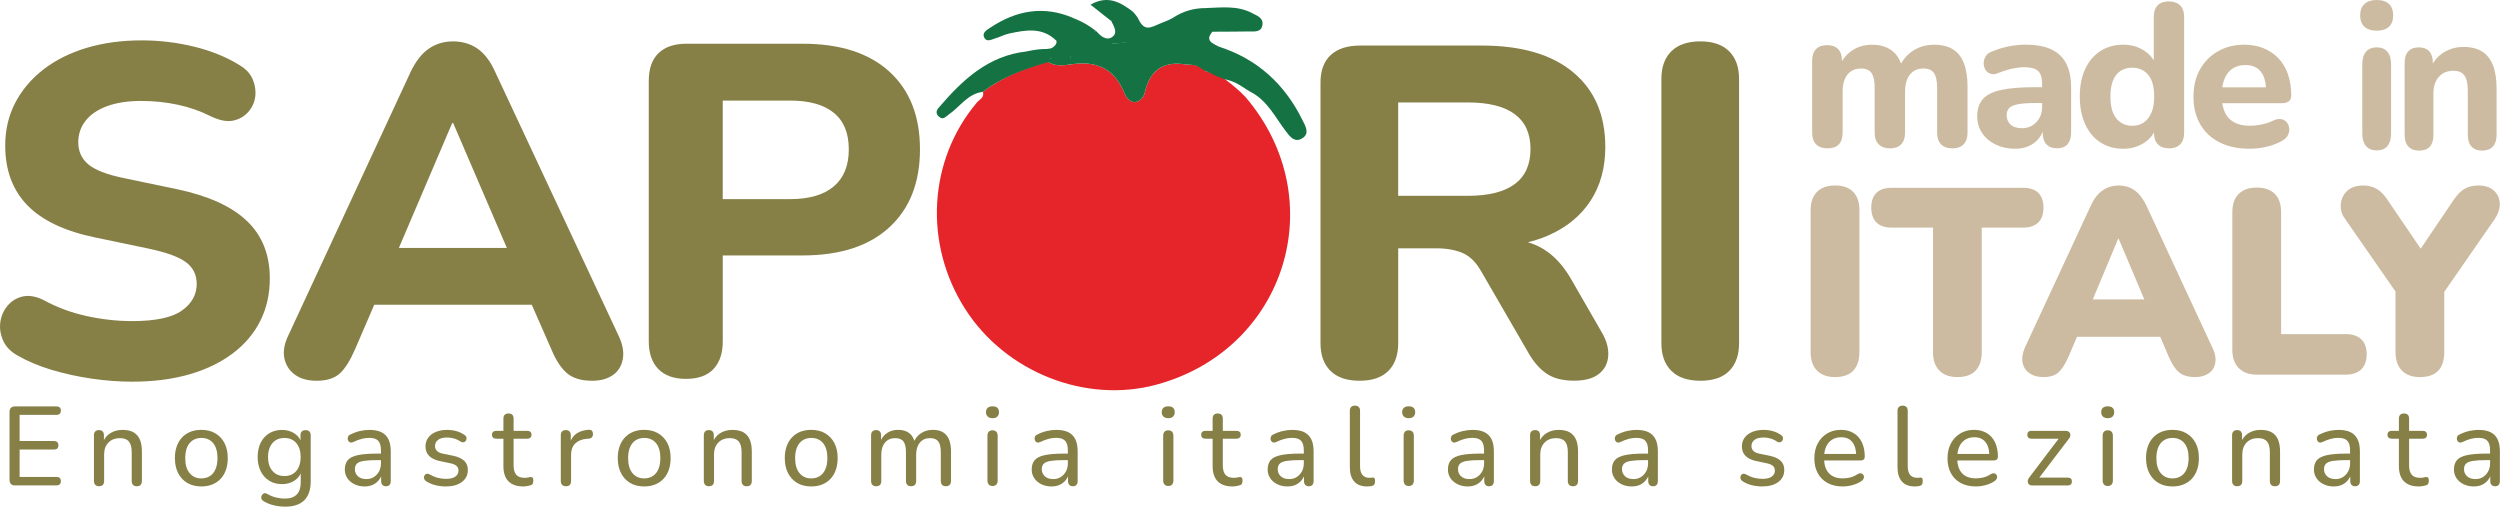
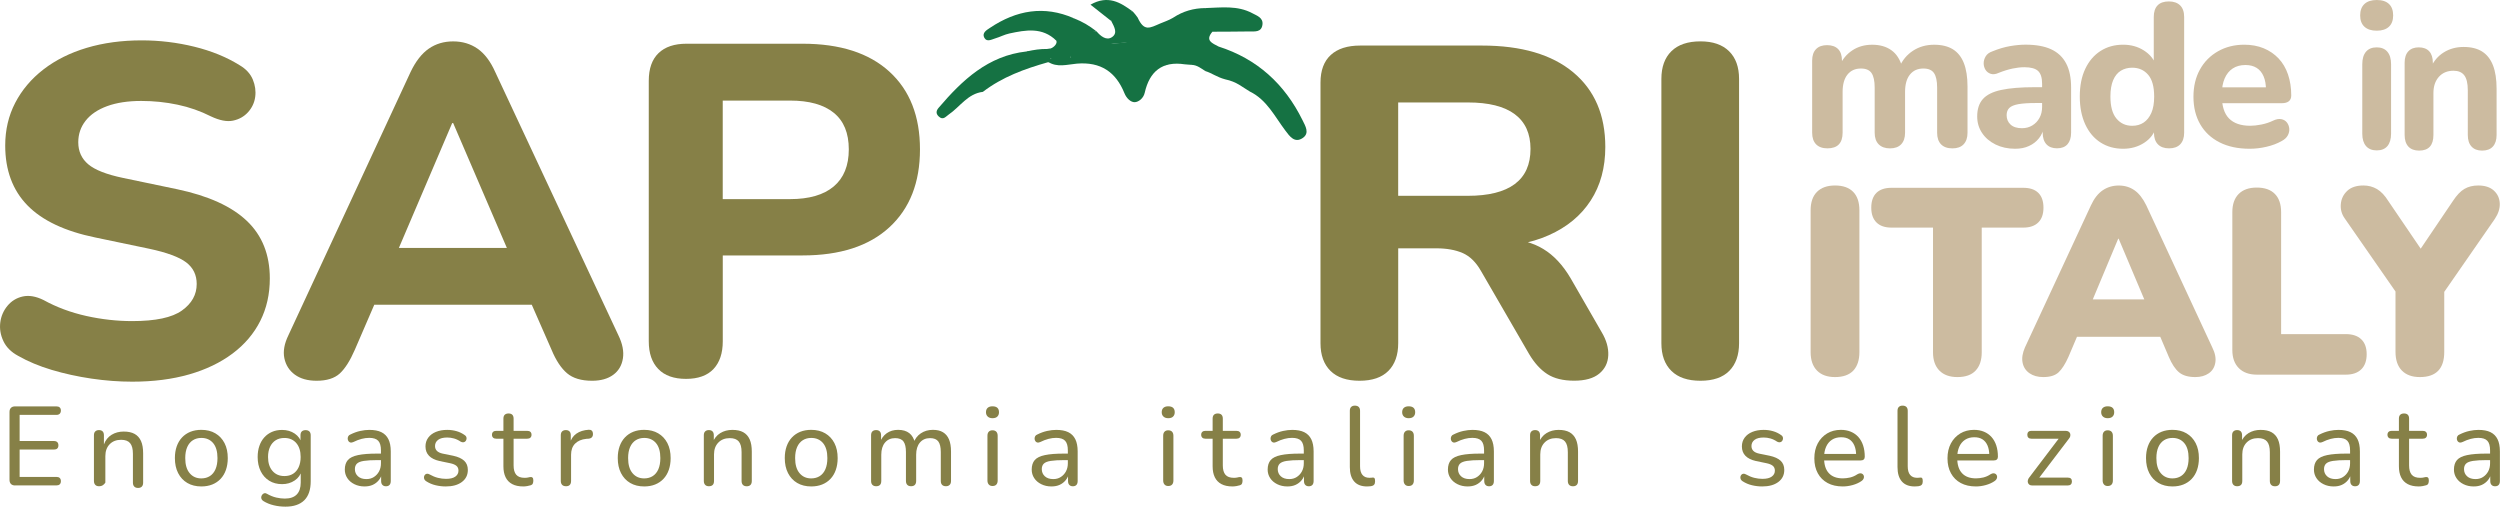
<svg xmlns="http://www.w3.org/2000/svg" version="1.1" id="Livello_1" x="0px" y="0px" viewBox="0 0 733.74 148.7" style="enable-background:new 0 0 733.74 148.7;" xml:space="preserve">
  <style type="text/css">
	.st0{fill:#E52529;}
	.st1{fill:#409B43;}
	.st2{fill:#157243;}
	.st3{fill:#26803F;}
	.st4{fill:#739D3C;}
	.st5{fill:#868047;}
	.st6{fill:#CCBBA0;}
	.st7{fill:#E5252A;}
	.st8{fill:#FFFFFF;}
</style>
  <g>
    <g>
-       <path class="st7" d="M365.61,28.55c25.55,29.98,11.83,74.09-26.25,84.36c-20.79,5.61-44.25-3.69-56.09-22.23    c-12.22-19.12-10.82-43.64,3.39-60.53c0.77-0.92,2.34-1.51,1.82-3.2c5.69-4.36,12.23-6.9,19.05-8.84c2.71,1.81,5.74,0.81,8.5,0.57    c7.02-0.61,11.47,2.45,13.99,8.68c0.63,1.56,1.91,2.67,3.02,2.63c1.12-0.04,2.56-1.12,2.93-2.76c1.42-6.29,5.16-9.37,11.78-8.35    c0.67,0.05,1.34,0.11,2.01,0.16c1.59,0.05,3.25,0.51,4.01,1.82c2.01,0.63,4.44,1.15,5.81,2.42    C361.84,25,363.97,26.77,365.61,28.55z" />
      <path class="st2" d="M349.76,19.04c-0.67-0.05-1.34-0.11-2.01-0.16c-0.32-2.22-1.97-1.28-3.4-1.26c-2.56,0.05-0.67,4.83-6.3-2.9    c-2.74-3.76-5.97-2.08-10.31-2.05c-4.72,0.02-7.96,6.02-13.44,4.32c-1.82-3.17,2.45-8.37,7.54-7.78c1.2,1.42,2.89,2.77,4.49,1.71    c1.8-1.19,0.73-2.98-0.17-4.74c-0.45-2.71,3.92-3.71,6.34-2.77c0.64,0.67,0.86,1.05,1.4,1.75c1.91,4.2,3.56,3.04,6.58,1.75    c1.28-0.55,2.38-0.86,3.88-1.73C350.63,5.84,352.01,15.07,349.76,19.04z" />
      <path class="st2" d="M359.57,23.28c-2.47-0.66-3.8-1.79-5.81-2.42c1.78-2.14,1.76-5.25,3.86-7.21c11.35,3.62,19.42,11,24.65,21.6    c0.86,1.75,2.17,3.83,0.08,5.25c-2.37,1.61-3.82-0.46-5.13-2.21c-3.11-4.12-5.41-8.99-10.39-11.42    C364.53,25.53,363.09,24.03,359.57,23.28z" />
      <path class="st2" d="M307.52,18.28c-6.82,1.94-13.35,4.31-19.05,8.68c-4.47,0.53-6.71,4.4-10.03,6.66    c-0.89,0.61-1.64,1.78-2.93,0.56c-0.95-0.9-0.7-1.75-0.01-2.56c6.93-8.11,14.48-15.27,25.81-16.52c2.02-0.1,4.15,0.73,6.01-0.73    c0.34-0.05,0.68-0.1,1.02-0.15c0.01,0.97,0.01,1.94,0.02,2.9C308.35,18.05,308.18,18.29,307.52,18.28z" />
      <path class="st2" d="M310.01,11.92c-4.08-4.01-8.94-3.13-13.77-2.09c-1.42,0.3-2.74,1.03-4.15,1.44c-1.04,0.31-2.4,1.13-3.13-0.09    c-0.92-1.55,0.66-2.37,1.65-3.04c7.68-5.12,15.81-6.61,24.53-2.8C313.48,7.57,310.59,8.84,310.01,11.92z" />
      <path class="st2" d="M357.63,13.65c-0.71,3.01-1.28,6.29-3.86,7.21c-1.19-0.74-2.42-1.78-4.01-1.82    c0.15-5.38,0.37-10.79-5.41-13.86c2.85-1.89,5.99-2.78,9.39-2.81c1.87,2.17,2.76,4.44,2.1,6.94    C353.58,11.93,355.84,12.69,357.63,13.65z" />
      <path class="st2" d="M355.84,9.31c-2.4-1.8-2.11-4.41-2.1-6.94c4.67-0.14,9.42-0.84,13.81,1.51c1.39,0.74,3.27,1.33,2.97,3.4    c-0.33,2.27-2.29,1.93-3.88,1.95C363.04,9.29,359.44,9.29,355.84,9.31z" />
      <path class="st2" d="M310.01,11.92c-1.57-3.11,1.59-5.18,5.13-6.57c2.71,1.1,4.39,2.08,6.68,3.86c-4.89,0.61-8.21,4.04-7.54,7.78    c-1.66,1.12-4.18,1.39-5.91,0.14c-1.58-0.85-0.74-1.88-0.02-2.9C309.26,13.94,310.45,12.78,310.01,11.92z" />
      <path class="st2" d="M332.49,3.41c-2.7-0.41-4.95,0.37-6.34,2.77c-1.89-1.49-3.77-2.98-6.09-4.81    C325.18-1.55,328.87,0.7,332.49,3.41z" />
      <path class="st2" d="M307.33,14.37c0.35,2.3-4.7,2.33-6.01,0.73C303.5,14.61,305.3,14.35,307.33,14.37z" />
      <path class="st2" d="M308.38,17.13c1.97-0.05,3.94-0.1,5.91-0.14c4.57-2.76,8.77-4.23,13.44-4.32c4.73-0.09,7.66-2.58,10.62,1.84    c1.35,2.02,3.37,2.92,5.94,2.66c1.34-0.13,3.93-0.41,3.46,1.71c-6.63-1.02-10.36,2.06-11.78,8.35c-0.37,1.64-1.81,2.72-2.93,2.76    c-1.11,0.04-2.39-1.07-3.02-2.63c-2.52-6.23-6.96-9.28-13.99-8.68c-2.76,0.24-5.79,1.24-8.5-0.57    C307.81,17.79,308.09,17.46,308.38,17.13z" />
    </g>
    <g>
      <path class="st5" d="M38.82,112.02c-3.92,0-7.92-0.3-11.98-0.9c-4.06-0.6-7.94-1.45-11.63-2.55c-3.69-1.1-6.99-2.48-9.88-4.13    c-2.05-1.1-3.5-2.55-4.34-4.34c-0.84-1.79-1.14-3.6-0.91-5.44c0.23-1.84,0.93-3.47,2.1-4.89c1.17-1.42,2.66-2.34,4.48-2.75    c1.82-0.41,3.86-0.07,6.1,1.03c3.83,2.11,8.01,3.67,12.54,4.68c4.53,1.01,9.04,1.51,13.52,1.51c6.82,0,11.68-1.03,14.57-3.1    c2.9-2.07,4.34-4.66,4.34-7.79c0-2.66-1.03-4.77-3.08-6.34c-2.06-1.56-5.65-2.89-10.79-3.99l-15.84-3.31    c-8.97-1.84-15.62-4.98-19.97-9.44c-4.34-4.45-6.52-10.31-6.52-17.56c0-4.59,0.98-8.77,2.94-12.54c1.96-3.77,4.72-7.03,8.27-9.78    c3.55-2.75,7.78-4.87,12.68-6.34c4.91-1.47,10.3-2.2,16.19-2.2c5.23,0,10.37,0.62,15.42,1.86c5.04,1.24,9.48,3.05,13.31,5.44    c1.87,1.1,3.15,2.5,3.86,4.2c0.7,1.7,0.93,3.4,0.7,5.1c-0.23,1.7-0.94,3.19-2.1,4.48c-1.17,1.29-2.64,2.11-4.42,2.48    c-1.78,0.37-3.92-0.05-6.45-1.24c-3.08-1.56-6.35-2.71-9.81-3.44c-3.46-0.73-7.01-1.1-10.65-1.1c-3.92,0-7.26,0.51-10.02,1.52    c-2.76,1.01-4.86,2.43-6.31,4.27c-1.45,1.84-2.17,3.95-2.17,6.34c0,2.66,0.98,4.82,2.94,6.47c1.96,1.65,5.37,2.99,10.23,4    L52,55.54c9.15,1.93,15.98,5.03,20.46,9.3c4.49,4.27,6.73,9.9,6.73,16.88c0,4.59-0.93,8.75-2.8,12.47    c-1.87,3.72-4.58,6.91-8.13,9.57c-3.55,2.66-7.8,4.71-12.75,6.13C50.55,111.31,44.99,112.02,38.82,112.02z" />
      <path class="st5" d="M92.92,111.75c-2.62,0-4.74-0.6-6.38-1.79c-1.63-1.19-2.66-2.8-3.08-4.82c-0.42-2.02-0.02-4.27,1.19-6.75    l35.87-77.29c1.49-3.12,3.27-5.39,5.33-6.82c2.05-1.42,4.44-2.13,7.15-2.13c2.71,0,5.09,0.71,7.15,2.13    c2.05,1.43,3.79,3.7,5.18,6.82l36.16,77.29c1.21,2.48,1.66,4.75,1.33,6.82c-0.33,2.07-1.29,3.67-2.87,4.82    c-1.59,1.15-3.64,1.72-6.16,1.72c-3.18,0-5.63-0.73-7.36-2.2c-1.73-1.47-3.25-3.76-4.55-6.89l-8.41-19.15l8.69,5.92h-58.44    l8.69-5.92l-8.27,19.15c-1.4,3.22-2.87,5.53-4.42,6.96C98.17,111.03,95.91,111.75,92.92,111.75z M132.72,36.11l-17.94,42.02    l-3.79-5.37h43.86l-3.78,5.37L133,36.11H132.72z" />
    </g>
    <g>
      <path class="st5" d="M201.34,111.2c-3.55,0-6.26-0.96-8.13-2.89c-1.87-1.93-2.8-4.64-2.8-8.13V23.72c0-3.58,0.96-6.29,2.87-8.13    c1.91-1.84,4.65-2.76,8.2-2.76h34.05c11.02,0,19.53,2.73,25.51,8.2c5.98,5.46,8.97,13.07,8.97,22.8c0,9.74-2.99,17.36-8.97,22.87    c-5.98,5.51-14.48,8.27-25.51,8.27h-23.4v25.21c0,3.49-0.91,6.2-2.73,8.13C207.57,110.24,204.88,111.2,201.34,111.2z     M212.12,58.44h19.76c5.6,0,9.88-1.24,12.82-3.72c2.94-2.48,4.42-6.11,4.42-10.88c0-4.78-1.47-8.36-4.42-10.74    c-2.94-2.39-7.22-3.58-12.82-3.58h-19.76V58.44z" />
    </g>
    <g>
      <path class="st5" d="M399.03,111.75c-3.73,0-6.57-0.96-8.53-2.89c-1.96-1.93-2.94-4.64-2.94-8.13V24.26    c0-3.58,1.01-6.29,3.02-8.13c2.01-1.84,4.88-2.76,8.61-2.76h35.76c11.57,0,20.5,2.62,26.78,7.85s9.42,12.54,9.42,21.91    c0,6.06-1.42,11.3-4.27,15.7c-2.85,4.41-6.94,7.81-12.29,10.19c-5.35,2.39-11.9,3.58-19.64,3.58l1.18-2.34h6.03    c4.12,0,7.72,0.94,10.81,2.83c3.09,1.88,5.76,4.75,8.02,8.61l9.12,15.84c1.37,2.3,2.01,4.55,1.91,6.75    c-0.1,2.2-0.98,3.99-2.65,5.37c-1.67,1.38-4.12,2.07-7.36,2.07s-5.86-0.64-7.87-1.93c-2.01-1.29-3.8-3.26-5.37-5.92l-14.13-24.39    c-1.47-2.57-3.26-4.32-5.37-5.23c-2.11-0.92-4.69-1.38-7.72-1.38h-11.18v27.83c0,3.49-0.96,6.2-2.87,8.13    C405.58,110.78,402.75,111.75,399.03,111.75z M410.36,57.47h20.45c6.08,0,10.67-1.15,13.76-3.44c3.09-2.3,4.63-5.74,4.63-10.33    c0-4.5-1.55-7.9-4.63-10.19c-3.09-2.3-7.68-3.44-13.76-3.44h-20.45V57.47z" />
      <path class="st5" d="M499.08,111.75c-3.73,0-6.57-0.96-8.53-2.89c-1.96-1.93-2.94-4.64-2.94-8.13V23.16c0-3.49,0.98-6.2,2.94-8.13    c1.96-1.93,4.81-2.89,8.53-2.89c3.63,0,6.42,0.96,8.39,2.89c1.96,1.93,2.94,4.64,2.94,8.13v77.56c0,3.49-0.96,6.2-2.87,8.13    C505.63,110.78,502.81,111.75,499.08,111.75z" />
    </g>
    <g>
      <path class="st6" d="M538.57,110.67c-2.28,0-4.04-0.64-5.29-1.91c-1.24-1.27-1.87-3.07-1.87-5.41V61.75c0-2.38,0.62-4.2,1.87-5.44    c1.24-1.24,3.01-1.87,5.29-1.87c2.33,0,4.11,0.62,5.33,1.87c1.22,1.24,1.83,3.06,1.83,5.44v41.61c0,2.33-0.6,4.13-1.79,5.41    C542.74,110.03,540.95,110.67,538.57,110.67z" />
      <path class="st6" d="M574.49,110.67c-2.28,0-4.04-0.64-5.29-1.91c-1.24-1.27-1.87-3.05-1.87-5.33V66.8h-12.21    c-1.92,0-3.38-0.51-4.39-1.52c-1.01-1.01-1.52-2.45-1.52-4.32c0-1.92,0.51-3.37,1.52-4.36c1.01-0.98,2.47-1.48,4.39-1.48h38.72    c1.92,0,3.38,0.49,4.39,1.48c1.01,0.99,1.52,2.44,1.52,4.36c0,1.87-0.5,3.31-1.52,4.32c-1.01,1.01-2.48,1.52-4.39,1.52h-12.21    v36.63c0,2.28-0.6,4.06-1.79,5.33C578.66,110.03,576.87,110.67,574.49,110.67z" />
      <path class="st6" d="M599.68,110.67c-1.61,0-2.96-0.38-4.04-1.13s-1.76-1.79-2.02-3.11c-0.26-1.32-0.03-2.81,0.7-4.47l19.36-41.68    c0.93-2.02,2.09-3.5,3.46-4.43c1.37-0.93,2.94-1.4,4.7-1.4c1.76,0,3.3,0.47,4.63,1.4c1.32,0.93,2.47,2.41,3.46,4.43l19.36,41.68    c0.83,1.66,1.13,3.16,0.89,4.51c-0.23,1.35-0.88,2.39-1.94,3.11c-1.06,0.73-2.37,1.09-3.93,1.09c-2.07,0-3.67-0.47-4.78-1.4    c-1.11-0.93-2.11-2.44-2.99-4.51l-4.2-9.88l5.44,3.97h-32.03l5.52-3.97l-4.2,9.88c-0.93,2.07-1.89,3.58-2.88,4.51    C603.2,110.2,601.7,110.67,599.68,110.67z M621.68,70.07l-9.02,21.54l-2.18-3.73h22.62l-2.18,3.73l-9.1-21.54H621.68z" />
      <path class="st6" d="M662.42,109.96c-2.28,0-4.06-0.63-5.33-1.91c-1.27-1.27-1.91-3.04-1.91-5.33V62.29    c0-2.33,0.62-4.12,1.87-5.37c1.24-1.24,3.01-1.87,5.29-1.87c2.33,0,4.11,0.62,5.33,1.87c1.22,1.24,1.83,3.03,1.83,5.37v35.77    h18.97c1.97,0,3.49,0.5,4.55,1.52c1.06,1.01,1.59,2.48,1.59,4.39s-0.53,3.4-1.59,4.43c-1.06,1.04-2.58,1.56-4.55,1.56H662.42z" />
      <path class="st6" d="M710.23,110.67c-2.28,0-4.04-0.64-5.29-1.91c-1.24-1.27-1.87-3.1-1.87-5.48V81.97l2.96,7.85l-17.88-25.74    c-0.88-1.24-1.26-2.63-1.13-4.16c0.13-1.53,0.75-2.83,1.87-3.89s2.71-1.59,4.78-1.59c1.45,0,2.77,0.35,3.97,1.05    c1.19,0.7,2.31,1.88,3.34,3.54l10.89,16.02h-2.8l10.88-16.1c1.09-1.66,2.2-2.83,3.34-3.5c1.14-0.67,2.49-1.01,4.04-1.01    c1.97,0,3.5,0.49,4.59,1.48c1.09,0.99,1.67,2.23,1.75,3.73c0.08,1.5-0.4,3.03-1.44,4.59l-17.73,25.58l2.88-7.85v21.31    C717.39,108.2,715,110.67,710.23,110.67z" />
    </g>
    <g>
      <g>
        <path class="st6" d="M536.35,43.54c-1.46,0-2.57-0.4-3.34-1.19s-1.15-1.93-1.15-3.4V17.78c0-1.47,0.39-2.59,1.15-3.37     s1.84-1.16,3.22-1.16c1.42,0,2.5,0.39,3.26,1.16c0.75,0.78,1.12,1.9,1.12,3.37v3.82l-0.65-2.39c0.79-1.83,2.01-3.3,3.67-4.41     c1.65-1.11,3.61-1.67,5.86-1.67s4.12,0.54,5.62,1.61c1.5,1.07,2.56,2.72,3.19,4.95h-0.83c0.87-2.03,2.2-3.63,3.99-4.8     c1.8-1.17,3.86-1.76,6.18-1.76c2.25,0,4.09,0.45,5.53,1.34c1.44,0.9,2.51,2.25,3.22,4.06c0.71,1.81,1.07,4.11,1.07,6.89v13.54     c0,1.47-0.39,2.6-1.15,3.4s-1.86,1.19-3.28,1.19c-1.46,0-2.57-0.4-3.34-1.19s-1.15-1.93-1.15-3.4V25.71     c0-1.95-0.31-3.37-0.92-4.26c-0.61-0.9-1.65-1.34-3.11-1.34c-1.69,0-3.02,0.6-3.96,1.79c-0.95,1.19-1.42,2.88-1.42,5.07v11.99     c0,1.47-0.39,2.6-1.15,3.4c-0.77,0.8-1.86,1.19-3.28,1.19c-1.42,0-2.52-0.4-3.31-1.19c-0.79-0.8-1.18-1.93-1.18-3.4V25.71     c0-1.95-0.31-3.37-0.92-4.26c-0.61-0.9-1.65-1.34-3.11-1.34c-1.69,0-3.02,0.6-3.96,1.79c-0.95,1.19-1.42,2.88-1.42,5.07v11.99     C540.79,42.01,539.31,43.54,536.35,43.54z" />
        <path class="st6" d="M591.42,43.66c-2.13,0-4.04-0.42-5.74-1.25c-1.69-0.84-3.02-1.97-3.96-3.4c-0.95-1.43-1.42-3.04-1.42-4.83     c0-2.15,0.55-3.85,1.66-5.1c1.1-1.25,2.9-2.15,5.38-2.68c2.48-0.54,5.78-0.81,9.88-0.81h3.14v4.65h-3.08     c-2.01,0-3.64,0.11-4.88,0.33c-1.24,0.22-2.13,0.59-2.66,1.1s-0.8,1.23-0.8,2.15c0,1.11,0.39,2.03,1.15,2.74     c0.77,0.71,1.88,1.07,3.34,1.07c1.14,0,2.16-0.27,3.05-0.81c0.89-0.54,1.59-1.27,2.1-2.21c0.51-0.93,0.77-2,0.77-3.19v-6.86     c0-1.75-0.4-2.99-1.18-3.73c-0.79-0.73-2.13-1.1-4.02-1.1c-1.07,0-2.22,0.13-3.46,0.39c-1.24,0.26-2.61,0.68-4.11,1.28     c-0.87,0.4-1.64,0.49-2.31,0.27c-0.67-0.22-1.18-0.62-1.54-1.19c-0.35-0.58-0.53-1.21-0.53-1.91c0-0.69,0.2-1.37,0.59-2.03     c0.39-0.66,1.04-1.14,1.95-1.46c1.85-0.76,3.6-1.27,5.23-1.55c1.64-0.28,3.14-0.42,4.52-0.42c3.04,0,5.53,0.45,7.48,1.34     c1.95,0.9,3.42,2.27,4.41,4.12c0.99,1.85,1.48,4.23,1.48,7.13v13.24c0,1.47-0.36,2.6-1.06,3.4c-0.71,0.8-1.74,1.19-3.08,1.19     c-1.34,0-2.38-0.4-3.11-1.19c-0.73-0.8-1.09-1.93-1.09-3.4v-2.21l0.42,0.36c-0.24,1.35-0.74,2.52-1.51,3.49     c-0.77,0.97-1.74,1.73-2.93,2.27C594.32,43.4,592.96,43.66,591.42,43.66z" />
        <path class="st6" d="M623.13,43.66c-2.52,0-4.74-0.62-6.65-1.85c-1.91-1.23-3.4-3-4.47-5.31c-1.06-2.31-1.6-5.03-1.6-8.17     c0-3.14,0.53-5.85,1.6-8.11s2.55-4.02,4.47-5.25c1.91-1.23,4.13-1.85,6.65-1.85c2.29,0,4.31,0.56,6.06,1.67     c1.76,1.11,2.95,2.56,3.58,4.35h-0.65V5.01c0-1.51,0.37-2.65,1.12-3.43c0.75-0.78,1.85-1.16,3.31-1.16     c1.42,0,2.52,0.39,3.31,1.16c0.79,0.78,1.18,1.92,1.18,3.43v33.94c0,1.47-0.39,2.6-1.15,3.4c-0.77,0.8-1.86,1.19-3.28,1.19     c-1.42,0-2.51-0.4-3.28-1.19c-0.77-0.8-1.15-1.93-1.15-3.4V34.9l0.65,2.33c-0.55,1.95-1.72,3.51-3.52,4.68     C627.51,43.08,625.45,43.66,623.13,43.66z M625.79,36.92c1.3,0,2.42-0.32,3.37-0.95c0.95-0.64,1.69-1.58,2.25-2.83     c0.55-1.25,0.83-2.85,0.83-4.8c0-2.9-0.59-5.04-1.78-6.41c-1.18-1.37-2.74-2.06-4.67-2.06c-1.26,0-2.38,0.3-3.34,0.89     c-0.97,0.6-1.71,1.52-2.25,2.78c-0.53,1.25-0.8,2.85-0.8,4.8c0,2.9,0.59,5.06,1.78,6.47C622.36,36.22,623.9,36.92,625.79,36.92z" />
        <path class="st6" d="M660.27,43.66c-3.43,0-6.38-0.63-8.84-1.88c-2.46-1.25-4.36-3.02-5.68-5.31c-1.32-2.29-1.98-4.98-1.98-8.08     c0-3.02,0.63-5.68,1.89-7.96c1.26-2.29,3.03-4.08,5.3-5.37c2.27-1.29,4.84-1.94,7.72-1.94c2.09,0,3.98,0.35,5.68,1.04     c1.69,0.7,3.15,1.69,4.38,2.98c1.22,1.29,2.15,2.86,2.78,4.71c0.63,1.85,0.95,3.91,0.95,6.17c0,0.76-0.24,1.32-0.71,1.7     c-0.47,0.38-1.16,0.57-2.07,0.57H651.1v-4.65h14.91l-0.95,0.84c0-1.63-0.23-2.99-0.71-4.09c-0.47-1.09-1.15-1.92-2.04-2.47     c-0.89-0.56-1.98-0.84-3.28-0.84c-1.46,0-2.7,0.34-3.73,1.01c-1.03,0.68-1.82,1.65-2.37,2.92c-0.55,1.27-0.83,2.81-0.83,4.59     v0.48c0,3.02,0.7,5.25,2.1,6.68c1.4,1.43,3.48,2.15,6.24,2.15c0.95,0,2.03-0.12,3.25-0.36c1.22-0.24,2.37-0.62,3.43-1.13     c0.91-0.44,1.72-0.59,2.43-0.45c0.71,0.14,1.26,0.47,1.66,0.99c0.39,0.52,0.62,1.11,0.68,1.79c0.06,0.68-0.09,1.34-0.44,2     c-0.36,0.66-0.95,1.2-1.78,1.64c-1.34,0.76-2.85,1.32-4.52,1.7C663.48,43.48,661.85,43.66,660.27,43.66z" />
      </g>
    </g>
    <g>
      <g>
        <path class="st6" d="M697.57,9.01c-1.57,0-2.77-0.39-3.61-1.16c-0.84-0.78-1.26-1.88-1.26-3.31c0-1.47,0.42-2.59,1.26-3.37     C694.79,0.39,696,0,697.57,0s2.76,0.39,3.58,1.16s1.23,1.9,1.23,3.37c0,1.43-0.41,2.54-1.23,3.31S699.13,9.01,697.57,9.01z      M697.57,44.14c-1.38,0-2.44-0.43-3.16-1.28c-0.73-0.86-1.09-2.06-1.09-3.61v-20.4c0-1.59,0.36-2.81,1.09-3.67     c0.73-0.86,1.78-1.28,3.16-1.28c1.34,0,2.38,0.43,3.11,1.28c0.73,0.86,1.09,2.08,1.09,3.67v20.4c0,1.55-0.36,2.75-1.06,3.61     C699.99,43.71,698.95,44.14,697.57,44.14z" />
        <path class="st6" d="M710,44.2c-1.38,0-2.44-0.4-3.16-1.19c-0.73-0.8-1.09-1.93-1.09-3.4V18.43c0-1.47,0.36-2.59,1.09-3.37     c0.73-0.78,1.74-1.16,3.05-1.16c1.35,0,2.37,0.39,3.08,1.16c0.71,0.78,1.06,1.9,1.06,3.37v3.4l-0.61-1.97     c0.86-1.95,2.14-3.45,3.84-4.5c1.7-1.05,3.63-1.58,5.8-1.58c2.2,0,4.01,0.45,5.43,1.34c1.42,0.9,2.48,2.25,3.19,4.06     c0.71,1.81,1.06,4.11,1.06,6.89v13.54c0,1.47-0.37,2.6-1.09,3.4c-0.73,0.8-1.79,1.19-3.16,1.19c-1.35,0-2.38-0.4-3.11-1.19     c-0.73-0.8-1.09-1.93-1.09-3.4V26.49c0-2.03-0.35-3.49-1.04-4.39c-0.69-0.9-1.74-1.34-3.16-1.34c-1.79,0-3.22,0.6-4.29,1.79     c-1.06,1.19-1.6,2.78-1.6,4.77v12.29C714.2,42.67,712.8,44.2,710,44.2z" />
      </g>
    </g>
    <g>
      <path class="st5" d="M4.44,142.48c-0.53,0-0.93-0.14-1.22-0.43c-0.29-0.29-0.43-0.69-0.43-1.22v-19.91c0-0.53,0.14-0.93,0.43-1.22    c0.28-0.29,0.69-0.43,1.22-0.43h12.11c0.42,0,0.74,0.1,0.97,0.31c0.23,0.21,0.35,0.51,0.35,0.9c0,0.42-0.12,0.74-0.35,0.96    c-0.23,0.22-0.55,0.33-0.97,0.33H5.76v7.67h10.1c0.42,0,0.73,0.11,0.95,0.33s0.33,0.53,0.33,0.92c0,0.42-0.11,0.73-0.33,0.94    c-0.22,0.21-0.54,0.31-0.95,0.31H5.76v8.03h10.79c0.42,0,0.74,0.1,0.97,0.31c0.23,0.21,0.35,0.52,0.35,0.94    c0,0.42-0.12,0.73-0.35,0.94c-0.23,0.21-0.55,0.31-0.97,0.31H4.44z" />
-       <path class="st5" d="M29.05,142.71c-0.46,0-0.82-0.13-1.08-0.4s-0.4-0.65-0.4-1.15v-13.42c0-0.5,0.13-0.88,0.4-1.13    c0.26-0.25,0.62-0.38,1.08-0.38c0.46,0,0.82,0.13,1.07,0.38c0.25,0.25,0.38,0.63,0.38,1.13v2.7l-0.36-0.49    c0.46-1.25,1.21-2.19,2.25-2.83s2.23-0.95,3.57-0.95c1.29,0,2.36,0.23,3.19,0.69c0.83,0.46,1.46,1.16,1.88,2.1    c0.42,0.94,0.62,2.14,0.62,3.59v8.62c0,0.5-0.13,0.89-0.38,1.15c-0.25,0.26-0.62,0.4-1.1,0.4c-0.48,0-0.86-0.13-1.12-0.4    c-0.26-0.26-0.4-0.65-0.4-1.15v-8.46c0-1.43-0.27-2.47-0.82-3.13c-0.55-0.66-1.43-0.99-2.63-0.99c-1.4,0-2.53,0.43-3.37,1.3    c-0.85,0.87-1.27,2.03-1.27,3.5v7.76C30.56,142.19,30.06,142.71,29.05,142.71z" />
+       <path class="st5" d="M29.05,142.71c-0.46,0-0.82-0.13-1.08-0.4s-0.4-0.65-0.4-1.15v-13.42c0-0.5,0.13-0.88,0.4-1.13    c0.26-0.25,0.62-0.38,1.08-0.38c0.46,0,0.82,0.13,1.07,0.38c0.25,0.25,0.38,0.63,0.38,1.13v2.7c0.46-1.25,1.21-2.19,2.25-2.83s2.23-0.95,3.57-0.95c1.29,0,2.36,0.23,3.19,0.69c0.83,0.46,1.46,1.16,1.88,2.1    c0.42,0.94,0.62,2.14,0.62,3.59v8.62c0,0.5-0.13,0.89-0.38,1.15c-0.25,0.26-0.62,0.4-1.1,0.4c-0.48,0-0.86-0.13-1.12-0.4    c-0.26-0.26-0.4-0.65-0.4-1.15v-8.46c0-1.43-0.27-2.47-0.82-3.13c-0.55-0.66-1.43-0.99-2.63-0.99c-1.4,0-2.53,0.43-3.37,1.3    c-0.85,0.87-1.27,2.03-1.27,3.5v7.76C30.56,142.19,30.06,142.71,29.05,142.71z" />
      <path class="st5" d="M59.09,142.77c-1.58,0-2.95-0.34-4.11-1.02c-1.16-0.68-2.06-1.65-2.7-2.9c-0.64-1.25-0.95-2.72-0.95-4.41    c0-1.27,0.18-2.42,0.54-3.44c0.36-1.02,0.88-1.89,1.56-2.61c0.68-0.72,1.5-1.28,2.45-1.66c0.95-0.38,2.02-0.57,3.21-0.57    c1.58,0,2.95,0.34,4.11,1.02c1.16,0.68,2.06,1.64,2.7,2.88s0.95,2.7,0.95,4.39c0,1.27-0.18,2.42-0.54,3.46    c-0.36,1.03-0.88,1.91-1.56,2.63c-0.68,0.72-1.5,1.28-2.45,1.66S60.27,142.77,59.09,142.77z M59.09,140.41    c0.96,0,1.8-0.23,2.52-0.69c0.71-0.46,1.26-1.13,1.64-2.01c0.38-0.88,0.58-1.96,0.58-3.26c0-1.93-0.43-3.4-1.28-4.41    c-0.86-1.01-2.01-1.51-3.45-1.51c-0.94,0-1.77,0.22-2.48,0.67c-0.71,0.45-1.27,1.11-1.66,1.99c-0.39,0.88-0.59,1.96-0.59,3.26    c0,1.93,0.43,3.41,1.3,4.43C56.52,139.9,57.66,140.41,59.09,140.41z" />
      <path class="st5" d="M83.79,148.7c-1.18,0-2.33-0.13-3.44-0.4c-1.11-0.26-2.11-0.67-3.01-1.22c-0.29-0.18-0.48-0.38-0.58-0.61    c-0.1-0.23-0.12-0.47-0.07-0.71c0.06-0.24,0.16-0.45,0.33-0.64c0.16-0.19,0.36-0.31,0.59-0.36c0.23-0.06,0.47-0.01,0.71,0.15    c0.97,0.55,1.89,0.92,2.77,1.12c0.88,0.2,1.71,0.3,2.5,0.3c1.56,0,2.72-0.4,3.5-1.2c0.78-0.8,1.17-1.97,1.17-3.5v-3.55h0.3    c-0.31,1.23-0.99,2.2-2.06,2.93c-1.06,0.72-2.3,1.08-3.7,1.08c-1.45,0-2.71-0.33-3.79-1c-1.07-0.67-1.91-1.6-2.5-2.8    s-0.89-2.58-0.89-4.16c0-1.2,0.17-2.3,0.51-3.27c0.34-0.98,0.82-1.81,1.45-2.5c0.62-0.69,1.38-1.23,2.25-1.61    c0.88-0.38,1.86-0.57,2.96-0.57c1.42,0,2.66,0.36,3.72,1.08c1.05,0.72,1.73,1.7,2.04,2.93l-0.36,0.46v-2.9    c0-0.5,0.13-0.88,0.39-1.13c0.26-0.25,0.64-0.38,1.12-0.38c0.46,0,0.82,0.13,1.09,0.38c0.26,0.25,0.4,0.63,0.4,1.13v13.49    c0,2.48-0.63,4.34-1.89,5.59C88.04,148.07,86.21,148.7,83.79,148.7z M83.47,139.72c0.99,0,1.84-0.22,2.55-0.67    c0.71-0.45,1.26-1.1,1.64-1.94c0.38-0.84,0.58-1.84,0.58-2.98c0-1.73-0.43-3.1-1.28-4.09c-0.86-1-2.02-1.5-3.49-1.5    c-0.99,0-1.84,0.22-2.55,0.67c-0.71,0.45-1.27,1.09-1.66,1.93c-0.39,0.83-0.59,1.83-0.59,2.99c0,1.71,0.43,3.07,1.3,4.08    C80.83,139.21,82,139.72,83.47,139.72z" />
      <path class="st5" d="M106.99,142.77c-1.1,0-2.09-0.22-2.98-0.66c-0.89-0.44-1.58-1.03-2.07-1.78c-0.49-0.74-0.74-1.58-0.74-2.5    c0-1.18,0.3-2.12,0.89-2.8c0.59-0.68,1.59-1.17,2.99-1.46c1.4-0.3,3.29-0.44,5.66-0.44h1.55v1.91h-1.48c-1.69,0-3.02,0.08-4,0.23    s-1.66,0.42-2.06,0.81c-0.39,0.39-0.59,0.92-0.59,1.6c0,0.86,0.3,1.56,0.9,2.11c0.6,0.55,1.43,0.82,2.48,0.82    c0.83,0,1.57-0.2,2.2-0.61c0.63-0.41,1.14-0.95,1.51-1.64c0.37-0.69,0.56-1.49,0.56-2.39v-3.78c0-1.3-0.26-2.23-0.79-2.81    c-0.53-0.58-1.42-0.87-2.66-0.87c-0.72,0-1.47,0.1-2.24,0.3c-0.77,0.2-1.57,0.51-2.4,0.92c-0.33,0.15-0.61,0.2-0.86,0.15    c-0.24-0.05-0.43-0.19-0.58-0.4c-0.14-0.21-0.22-0.44-0.23-0.69c-0.01-0.25,0.04-0.5,0.16-0.74c0.12-0.24,0.33-0.42,0.64-0.53    c0.96-0.48,1.92-0.83,2.88-1.04c0.95-0.21,1.85-0.31,2.68-0.31c1.43,0,2.6,0.22,3.52,0.67c0.92,0.45,1.61,1.14,2.07,2.07    c0.46,0.93,0.69,2.12,0.69,3.57v8.69c0,0.5-0.12,0.89-0.36,1.15c-0.24,0.26-0.59,0.4-1.05,0.4c-0.44,0-0.78-0.13-1.04-0.4    s-0.38-0.65-0.38-1.15v-2.34h0.3c-0.17,0.81-0.5,1.51-0.99,2.11c-0.48,0.59-1.08,1.05-1.79,1.37    C108.69,142.62,107.89,142.77,106.99,142.77z" />
      <path class="st5" d="M130.84,142.77c-0.99,0-1.98-0.11-2.98-0.35c-1-0.23-1.94-0.63-2.81-1.2c-0.24-0.15-0.41-0.35-0.51-0.57    c-0.1-0.23-0.13-0.46-0.1-0.69c0.03-0.23,0.13-0.43,0.28-0.61c0.15-0.18,0.35-0.28,0.58-0.31c0.23-0.03,0.48,0.03,0.74,0.18    c0.86,0.48,1.68,0.82,2.48,1.02c0.8,0.2,1.6,0.3,2.39,0.3c1.21,0,2.12-0.22,2.73-0.66c0.61-0.44,0.92-1.02,0.92-1.74    c0-0.61-0.2-1.09-0.61-1.43c-0.41-0.34-1.04-0.6-1.89-0.77l-3.06-0.63c-1.36-0.31-2.39-0.82-3.08-1.53    c-0.69-0.71-1.04-1.63-1.04-2.75c0-0.99,0.27-1.85,0.81-2.58c0.54-0.73,1.29-1.3,2.25-1.69c0.96-0.39,2.07-0.59,3.32-0.59    c0.96,0,1.88,0.13,2.75,0.38c0.87,0.25,1.65,0.63,2.35,1.13c0.26,0.15,0.43,0.35,0.51,0.58c0.08,0.23,0.09,0.46,0.03,0.69    c-0.05,0.23-0.16,0.42-0.31,0.58c-0.15,0.15-0.35,0.25-0.59,0.28c-0.24,0.03-0.51-0.03-0.79-0.18c-0.64-0.44-1.29-0.75-1.96-0.94    c-0.67-0.19-1.33-0.28-1.99-0.28c-1.18,0-2.08,0.23-2.68,0.69c-0.6,0.46-0.9,1.06-0.9,1.81c0,0.57,0.18,1.04,0.54,1.41    c0.36,0.37,0.94,0.65,1.73,0.82l3.06,0.62c1.43,0.31,2.5,0.8,3.22,1.46c0.72,0.67,1.08,1.57,1.08,2.71c0,1.49-0.59,2.67-1.76,3.54    C134.39,142.34,132.81,142.77,130.84,142.77z" />
      <path class="st5" d="M153.57,142.77c-1.3,0-2.38-0.23-3.24-0.69c-0.87-0.46-1.51-1.13-1.94-2.01c-0.43-0.88-0.64-1.95-0.64-3.22    v-8.09h-2.11c-0.4,0-0.7-0.1-0.92-0.31c-0.22-0.21-0.33-0.49-0.33-0.84c0-0.37,0.11-0.66,0.33-0.86c0.22-0.2,0.53-0.3,0.92-0.3    h2.11v-3.59c0-0.5,0.13-0.88,0.39-1.13c0.26-0.25,0.64-0.38,1.12-0.38c0.48,0,0.85,0.13,1.1,0.38c0.25,0.25,0.38,0.63,0.38,1.13    v3.59h3.98c0.42,0,0.73,0.1,0.95,0.3c0.22,0.2,0.33,0.48,0.33,0.86c0,0.35-0.11,0.63-0.33,0.84c-0.22,0.21-0.54,0.31-0.95,0.31    h-3.98v7.83c0,1.21,0.25,2.12,0.76,2.73c0.51,0.61,1.34,0.92,2.5,0.92c0.42,0,0.77-0.04,1.05-0.11c0.29-0.08,0.54-0.12,0.76-0.12    c0.2-0.02,0.37,0.04,0.51,0.2c0.14,0.15,0.21,0.44,0.21,0.85c0,0.31-0.05,0.59-0.15,0.84c-0.1,0.25-0.29,0.42-0.57,0.51    c-0.26,0.09-0.61,0.17-1.05,0.25C154.32,142.74,153.92,142.77,153.57,142.77z" />
      <path class="st5" d="M166.14,142.71c-0.5,0-0.89-0.13-1.15-0.4s-0.4-0.65-0.4-1.15v-13.42c0-0.5,0.13-0.88,0.4-1.13    c0.26-0.25,0.62-0.38,1.08-0.38c0.46,0,0.82,0.13,1.07,0.38c0.25,0.25,0.38,0.63,0.38,1.13v2.53h-0.33    c0.35-1.32,1.01-2.32,1.97-2.99c0.97-0.68,2.18-1.06,3.65-1.15c0.35-0.02,0.64,0.06,0.86,0.25s0.34,0.5,0.36,0.94    c0.02,0.42-0.08,0.75-0.3,1c-0.22,0.25-0.56,0.4-1.02,0.44l-0.59,0.03c-1.45,0.15-2.56,0.63-3.34,1.42    c-0.78,0.79-1.17,1.88-1.17,3.26v7.7c0,0.5-0.13,0.89-0.38,1.15C166.99,142.58,166.62,142.71,166.14,142.71z" />
      <path class="st5" d="M189.07,142.77c-1.58,0-2.95-0.34-4.11-1.02c-1.16-0.68-2.06-1.65-2.7-2.9c-0.64-1.25-0.95-2.72-0.95-4.41    c0-1.27,0.18-2.42,0.54-3.44c0.36-1.02,0.88-1.89,1.56-2.61c0.68-0.72,1.5-1.28,2.45-1.66c0.95-0.38,2.02-0.57,3.21-0.57    c1.58,0,2.95,0.34,4.11,1.02c1.16,0.68,2.06,1.64,2.7,2.88s0.95,2.7,0.95,4.39c0,1.27-0.18,2.42-0.54,3.46    c-0.36,1.03-0.88,1.91-1.56,2.63c-0.68,0.72-1.5,1.28-2.45,1.66S190.25,142.77,189.07,142.77z M189.07,140.41    c0.96,0,1.8-0.23,2.52-0.69c0.71-0.46,1.26-1.13,1.64-2.01c0.38-0.88,0.58-1.96,0.58-3.26c0-1.93-0.43-3.4-1.28-4.41    c-0.86-1.01-2.01-1.51-3.45-1.51c-0.94,0-1.77,0.22-2.48,0.67c-0.71,0.45-1.27,1.11-1.66,1.99c-0.39,0.88-0.59,1.96-0.59,3.26    c0,1.93,0.43,3.41,1.3,4.43C186.5,139.9,187.64,140.41,189.07,140.41z" />
      <path class="st5" d="M208.05,142.71c-0.46,0-0.82-0.13-1.08-0.4s-0.4-0.65-0.4-1.15v-13.42c0-0.5,0.13-0.88,0.4-1.13    c0.26-0.25,0.62-0.38,1.08-0.38c0.46,0,0.82,0.13,1.07,0.38c0.25,0.25,0.38,0.63,0.38,1.13v2.7l-0.36-0.49    c0.46-1.25,1.21-2.19,2.25-2.83c1.04-0.64,2.23-0.95,3.57-0.95c1.29,0,2.36,0.23,3.19,0.69c0.83,0.46,1.46,1.16,1.88,2.1    c0.42,0.94,0.62,2.14,0.62,3.59v8.62c0,0.5-0.13,0.89-0.38,1.15c-0.25,0.26-0.62,0.4-1.1,0.4s-0.86-0.13-1.12-0.4    c-0.26-0.26-0.4-0.65-0.4-1.15v-8.46c0-1.43-0.27-2.47-0.82-3.13c-0.55-0.66-1.43-0.99-2.63-0.99c-1.4,0-2.53,0.43-3.37,1.3    c-0.85,0.87-1.27,2.03-1.27,3.5v7.76C209.57,142.19,209.06,142.71,208.05,142.71z" />
      <path class="st5" d="M238.09,142.77c-1.58,0-2.95-0.34-4.11-1.02c-1.16-0.68-2.06-1.65-2.7-2.9c-0.64-1.25-0.95-2.72-0.95-4.41    c0-1.27,0.18-2.42,0.54-3.44c0.36-1.02,0.88-1.89,1.56-2.61c0.68-0.72,1.5-1.28,2.45-1.66c0.95-0.38,2.02-0.57,3.21-0.57    c1.58,0,2.95,0.34,4.11,1.02c1.16,0.68,2.06,1.64,2.7,2.88s0.95,2.7,0.95,4.39c0,1.27-0.18,2.42-0.54,3.46    c-0.36,1.03-0.88,1.91-1.56,2.63c-0.68,0.72-1.5,1.28-2.45,1.66S239.27,142.77,238.09,142.77z M238.09,140.41    c0.96,0,1.8-0.23,2.52-0.69c0.71-0.46,1.26-1.13,1.64-2.01c0.38-0.88,0.58-1.96,0.58-3.26c0-1.93-0.43-3.4-1.28-4.41    c-0.86-1.01-2.01-1.51-3.45-1.51c-0.94,0-1.77,0.22-2.48,0.67c-0.71,0.45-1.27,1.11-1.66,1.99c-0.39,0.88-0.59,1.96-0.59,3.26    c0,1.93,0.43,3.41,1.3,4.43C235.52,139.9,236.66,140.41,238.09,140.41z" />
      <path class="st5" d="M257.14,142.71c-0.46,0-0.82-0.13-1.09-0.4c-0.26-0.26-0.39-0.65-0.39-1.15v-13.42c0-0.5,0.13-0.88,0.39-1.13    c0.26-0.25,0.63-0.38,1.09-0.38c0.46,0,0.82,0.13,1.07,0.38c0.25,0.25,0.38,0.63,0.38,1.13v2.8l-0.36-0.59    c0.42-1.21,1.09-2.14,2.02-2.8s2.05-0.99,3.34-0.99c1.36,0,2.46,0.32,3.29,0.97c0.83,0.65,1.39,1.63,1.68,2.94h-0.46    c0.4-1.2,1.1-2.16,2.12-2.86c1.02-0.7,2.21-1.05,3.57-1.05c1.21,0,2.2,0.23,2.98,0.71c0.78,0.47,1.37,1.17,1.76,2.1    c0.39,0.93,0.59,2.12,0.59,3.57v8.62c0,0.5-0.13,0.89-0.4,1.15c-0.26,0.26-0.62,0.4-1.09,0.4c-0.48,0-0.86-0.13-1.12-0.4    c-0.26-0.26-0.39-0.65-0.39-1.15v-8.49c0-1.4-0.24-2.44-0.72-3.09c-0.48-0.66-1.29-0.99-2.43-0.99c-1.25,0-2.24,0.43-2.98,1.3    c-0.73,0.87-1.1,2.06-1.1,3.57v7.7c0,0.5-0.13,0.89-0.38,1.15c-0.25,0.26-0.62,0.4-1.1,0.4c-0.48,0-0.86-0.13-1.12-0.4    c-0.26-0.26-0.4-0.65-0.4-1.15v-8.49c0-1.4-0.24-2.44-0.72-3.09c-0.48-0.66-1.3-0.99-2.44-0.99c-1.25,0-2.24,0.43-2.98,1.3    c-0.73,0.87-1.1,2.06-1.1,3.57v7.7C258.65,142.19,258.15,142.71,257.14,142.71z" />
      <path class="st5" d="M291.29,122.74c-0.59,0-1.06-0.16-1.4-0.48c-0.34-0.32-0.51-0.74-0.51-1.27c0-0.57,0.17-1,0.51-1.3    c0.34-0.3,0.81-0.44,1.4-0.44c0.64,0,1.11,0.15,1.43,0.44c0.32,0.3,0.48,0.73,0.48,1.3c0,0.53-0.16,0.95-0.48,1.27    C292.4,122.58,291.92,122.74,291.29,122.74z M291.29,142.64c-0.46,0-0.82-0.14-1.08-0.43c-0.26-0.29-0.4-0.68-0.4-1.18v-13.13    c0-0.53,0.13-0.93,0.4-1.2c0.26-0.28,0.62-0.41,1.08-0.41c0.48,0,0.86,0.14,1.12,0.41c0.26,0.28,0.4,0.67,0.4,1.2v13.13    c0,0.5-0.13,0.9-0.38,1.18C292.17,142.5,291.79,142.64,291.29,142.64z" />
      <path class="st5" d="M308.59,142.77c-1.1,0-2.09-0.22-2.98-0.66c-0.89-0.44-1.58-1.03-2.07-1.78c-0.49-0.74-0.74-1.58-0.74-2.5    c0-1.18,0.3-2.12,0.89-2.8c0.59-0.68,1.59-1.17,2.99-1.46c1.4-0.3,3.29-0.44,5.66-0.44h1.55v1.91h-1.48c-1.69,0-3.02,0.08-4,0.23    s-1.66,0.42-2.06,0.81c-0.39,0.39-0.59,0.92-0.59,1.6c0,0.86,0.3,1.56,0.9,2.11c0.6,0.55,1.43,0.82,2.48,0.82    c0.83,0,1.57-0.2,2.2-0.61c0.63-0.41,1.14-0.95,1.51-1.64c0.37-0.69,0.56-1.49,0.56-2.39v-3.78c0-1.3-0.26-2.23-0.79-2.81    c-0.53-0.58-1.42-0.87-2.66-0.87c-0.72,0-1.47,0.1-2.24,0.3c-0.77,0.2-1.57,0.51-2.4,0.92c-0.33,0.15-0.61,0.2-0.86,0.15    c-0.24-0.05-0.43-0.19-0.58-0.4c-0.14-0.21-0.22-0.44-0.23-0.69c-0.01-0.25,0.04-0.5,0.16-0.74c0.12-0.24,0.33-0.42,0.64-0.53    c0.96-0.48,1.92-0.83,2.88-1.04c0.95-0.21,1.85-0.31,2.68-0.31c1.43,0,2.6,0.22,3.52,0.67c0.92,0.45,1.61,1.14,2.07,2.07    c0.46,0.93,0.69,2.12,0.69,3.57v8.69c0,0.5-0.12,0.89-0.36,1.15c-0.24,0.26-0.59,0.4-1.05,0.4c-0.44,0-0.78-0.13-1.04-0.4    s-0.38-0.65-0.38-1.15v-2.34h0.3c-0.17,0.81-0.5,1.51-0.99,2.11c-0.48,0.59-1.08,1.05-1.79,1.37    C310.3,142.62,309.49,142.77,308.59,142.77z" />
      <path class="st5" d="M342.87,122.74c-0.59,0-1.06-0.16-1.4-0.48c-0.34-0.32-0.51-0.74-0.51-1.27c0-0.57,0.17-1,0.51-1.3    c0.34-0.3,0.81-0.44,1.4-0.44c0.64,0,1.11,0.15,1.43,0.44c0.32,0.3,0.48,0.73,0.48,1.3c0,0.53-0.16,0.95-0.48,1.27    C343.99,122.58,343.51,122.74,342.87,122.74z M342.87,142.64c-0.46,0-0.82-0.14-1.08-0.43c-0.26-0.29-0.4-0.68-0.4-1.18v-13.13    c0-0.53,0.13-0.93,0.4-1.2c0.26-0.28,0.62-0.41,1.08-0.41c0.48,0,0.86,0.14,1.12,0.41c0.26,0.28,0.4,0.67,0.4,1.2v13.13    c0,0.5-0.13,0.9-0.38,1.18C343.75,142.5,343.37,142.64,342.87,142.64z" />
      <path class="st5" d="M361.72,142.77c-1.3,0-2.38-0.23-3.24-0.69c-0.87-0.46-1.51-1.13-1.94-2.01c-0.43-0.88-0.64-1.95-0.64-3.22    v-8.09h-2.11c-0.4,0-0.7-0.1-0.92-0.31c-0.22-0.21-0.33-0.49-0.33-0.84c0-0.37,0.11-0.66,0.33-0.86c0.22-0.2,0.53-0.3,0.92-0.3    h2.11v-3.59c0-0.5,0.13-0.88,0.39-1.13c0.26-0.25,0.64-0.38,1.12-0.38c0.48,0,0.85,0.13,1.1,0.38c0.25,0.25,0.38,0.63,0.38,1.13    v3.59h3.98c0.42,0,0.73,0.1,0.95,0.3c0.22,0.2,0.33,0.48,0.33,0.86c0,0.35-0.11,0.63-0.33,0.84c-0.22,0.21-0.54,0.31-0.95,0.31    h-3.98v7.83c0,1.21,0.25,2.12,0.76,2.73c0.51,0.61,1.34,0.92,2.5,0.92c0.42,0,0.77-0.04,1.05-0.11c0.29-0.08,0.54-0.12,0.76-0.12    c0.2-0.02,0.37,0.04,0.51,0.2c0.14,0.15,0.21,0.44,0.21,0.85c0,0.31-0.05,0.59-0.15,0.84c-0.1,0.25-0.29,0.42-0.57,0.51    c-0.26,0.09-0.61,0.17-1.05,0.25C362.47,142.74,362.07,142.77,361.72,142.77z" />
      <path class="st5" d="M377.84,142.77c-1.1,0-2.09-0.22-2.98-0.66c-0.89-0.44-1.58-1.03-2.07-1.78c-0.49-0.74-0.74-1.58-0.74-2.5    c0-1.18,0.3-2.12,0.89-2.8c0.59-0.68,1.59-1.17,2.99-1.46c1.4-0.3,3.29-0.44,5.66-0.44h1.55v1.91h-1.48c-1.69,0-3.02,0.08-4,0.23    s-1.66,0.42-2.06,0.81c-0.39,0.39-0.59,0.92-0.59,1.6c0,0.86,0.3,1.56,0.9,2.11c0.6,0.55,1.43,0.82,2.48,0.82    c0.83,0,1.57-0.2,2.2-0.61c0.63-0.41,1.14-0.95,1.51-1.64c0.37-0.69,0.56-1.49,0.56-2.39v-3.78c0-1.3-0.26-2.23-0.79-2.81    c-0.53-0.58-1.42-0.87-2.66-0.87c-0.72,0-1.47,0.1-2.24,0.3c-0.77,0.2-1.57,0.51-2.4,0.92c-0.33,0.15-0.61,0.2-0.86,0.15    c-0.24-0.05-0.43-0.19-0.58-0.4s-0.22-0.44-0.23-0.69c-0.01-0.25,0.04-0.5,0.16-0.74c0.12-0.24,0.33-0.42,0.64-0.53    c0.96-0.48,1.92-0.83,2.88-1.04c0.95-0.21,1.85-0.31,2.68-0.31c1.43,0,2.6,0.22,3.52,0.67c0.92,0.45,1.61,1.14,2.07,2.07    c0.46,0.93,0.69,2.12,0.69,3.57v8.69c0,0.5-0.12,0.89-0.36,1.15c-0.24,0.26-0.59,0.4-1.05,0.4c-0.44,0-0.78-0.13-1.04-0.4    c-0.25-0.26-0.38-0.65-0.38-1.15v-2.34h0.3c-0.17,0.81-0.5,1.51-0.99,2.11c-0.48,0.59-1.08,1.05-1.79,1.37    S378.74,142.77,377.84,142.77z" />
      <path class="st5" d="M401.2,142.77c-1.64,0-2.9-0.49-3.75-1.46c-0.86-0.98-1.28-2.38-1.28-4.23v-16.52c0-0.5,0.13-0.88,0.4-1.13    c0.26-0.25,0.62-0.38,1.08-0.38c0.48,0,0.86,0.13,1.12,0.38c0.26,0.25,0.4,0.63,0.4,1.13v16.28c0,1.14,0.23,1.99,0.71,2.55    c0.47,0.56,1.15,0.84,2.02,0.84c0.2,0,0.37-0.01,0.53-0.02c0.15-0.01,0.31-0.03,0.46-0.05c0.24-0.02,0.42,0.04,0.53,0.2    c0.11,0.15,0.16,0.46,0.16,0.92c0,0.42-0.09,0.74-0.28,0.97c-0.19,0.23-0.49,0.38-0.9,0.44c-0.2,0.02-0.4,0.04-0.59,0.05    C401.59,142.77,401.4,142.77,401.2,142.77z" />
      <path class="st5" d="M413.44,122.74c-0.59,0-1.06-0.16-1.4-0.48c-0.34-0.32-0.51-0.74-0.51-1.27c0-0.57,0.17-1,0.51-1.3    c0.34-0.3,0.81-0.44,1.4-0.44c0.64,0,1.11,0.15,1.43,0.44c0.32,0.3,0.48,0.73,0.48,1.3c0,0.53-0.16,0.95-0.48,1.27    C414.55,122.58,414.07,122.74,413.44,122.74z M413.44,142.64c-0.46,0-0.82-0.14-1.08-0.43c-0.26-0.29-0.4-0.68-0.4-1.18v-13.13    c0-0.53,0.13-0.93,0.4-1.2c0.26-0.28,0.62-0.41,1.08-0.41c0.48,0,0.86,0.14,1.12,0.41c0.26,0.28,0.4,0.67,0.4,1.2v13.13    c0,0.5-0.13,0.9-0.38,1.18C414.32,142.5,413.94,142.64,413.44,142.64z" />
      <path class="st5" d="M430.75,142.77c-1.1,0-2.09-0.22-2.98-0.66c-0.89-0.44-1.58-1.03-2.07-1.78c-0.49-0.74-0.74-1.58-0.74-2.5    c0-1.18,0.3-2.12,0.89-2.8c0.59-0.68,1.59-1.17,2.99-1.46c1.4-0.3,3.29-0.44,5.66-0.44h1.55v1.91h-1.48c-1.69,0-3.02,0.08-4,0.23    s-1.66,0.42-2.06,0.81c-0.39,0.39-0.59,0.92-0.59,1.6c0,0.86,0.3,1.56,0.9,2.11c0.6,0.55,1.43,0.82,2.48,0.82    c0.83,0,1.57-0.2,2.2-0.61c0.63-0.41,1.14-0.95,1.51-1.64c0.37-0.69,0.56-1.49,0.56-2.39v-3.78c0-1.3-0.26-2.23-0.79-2.81    c-0.53-0.58-1.42-0.87-2.66-0.87c-0.72,0-1.47,0.1-2.24,0.3c-0.77,0.2-1.57,0.51-2.4,0.92c-0.33,0.15-0.61,0.2-0.86,0.15    c-0.24-0.05-0.43-0.19-0.58-0.4s-0.22-0.44-0.23-0.69c-0.01-0.25,0.04-0.5,0.16-0.74c0.12-0.24,0.33-0.42,0.64-0.53    c0.96-0.48,1.92-0.83,2.88-1.04c0.95-0.21,1.85-0.31,2.68-0.31c1.43,0,2.6,0.22,3.52,0.67c0.92,0.45,1.61,1.14,2.07,2.07    c0.46,0.93,0.69,2.12,0.69,3.57v8.69c0,0.5-0.12,0.89-0.36,1.15c-0.24,0.26-0.59,0.4-1.05,0.4c-0.44,0-0.78-0.13-1.04-0.4    c-0.25-0.26-0.38-0.65-0.38-1.15v-2.34h0.3c-0.17,0.81-0.5,1.51-0.99,2.11c-0.48,0.59-1.08,1.05-1.79,1.37    C432.45,142.62,431.64,142.77,430.75,142.77z" />
      <path class="st5" d="M450.55,142.71c-0.46,0-0.82-0.13-1.08-0.4c-0.26-0.26-0.4-0.65-0.4-1.15v-13.42c0-0.5,0.13-0.88,0.4-1.13    c0.26-0.25,0.62-0.38,1.08-0.38c0.46,0,0.82,0.13,1.07,0.38c0.25,0.25,0.38,0.63,0.38,1.13v2.7l-0.36-0.49    c0.46-1.25,1.21-2.19,2.25-2.83c1.04-0.64,2.23-0.95,3.57-0.95c1.29,0,2.36,0.23,3.19,0.69c0.83,0.46,1.46,1.16,1.88,2.1    c0.42,0.94,0.62,2.14,0.62,3.59v8.62c0,0.5-0.13,0.89-0.38,1.15c-0.25,0.26-0.62,0.4-1.1,0.4c-0.48,0-0.86-0.13-1.12-0.4    s-0.4-0.65-0.4-1.15v-8.46c0-1.43-0.27-2.47-0.82-3.13c-0.55-0.66-1.43-0.99-2.63-0.99c-1.4,0-2.53,0.43-3.37,1.3    c-0.85,0.87-1.27,2.03-1.27,3.5v7.76C452.06,142.19,451.56,142.71,450.55,142.71z" />
-       <path class="st5" d="M478.88,142.77c-1.1,0-2.09-0.22-2.98-0.66c-0.89-0.44-1.58-1.03-2.07-1.78c-0.49-0.74-0.74-1.58-0.74-2.5    c0-1.18,0.3-2.12,0.89-2.8c0.59-0.68,1.59-1.17,2.99-1.46c1.4-0.3,3.29-0.44,5.66-0.44h1.55v1.91h-1.48c-1.69,0-3.02,0.08-4,0.23    s-1.66,0.42-2.06,0.81c-0.39,0.39-0.59,0.92-0.59,1.6c0,0.86,0.3,1.56,0.9,2.11c0.6,0.55,1.43,0.82,2.48,0.82    c0.83,0,1.57-0.2,2.2-0.61c0.63-0.41,1.14-0.95,1.51-1.64c0.37-0.69,0.56-1.49,0.56-2.39v-3.78c0-1.3-0.26-2.23-0.79-2.81    c-0.53-0.58-1.42-0.87-2.66-0.87c-0.72,0-1.47,0.1-2.24,0.3c-0.77,0.2-1.57,0.51-2.4,0.92c-0.33,0.15-0.61,0.2-0.86,0.15    c-0.24-0.05-0.43-0.19-0.58-0.4c-0.14-0.21-0.22-0.44-0.23-0.69c-0.01-0.25,0.04-0.5,0.16-0.74c0.12-0.24,0.33-0.42,0.64-0.53    c0.96-0.48,1.92-0.83,2.88-1.04c0.95-0.21,1.85-0.31,2.68-0.31c1.43,0,2.6,0.22,3.52,0.67c0.92,0.45,1.61,1.14,2.07,2.07    c0.46,0.93,0.69,2.12,0.69,3.57v8.69c0,0.5-0.12,0.89-0.36,1.15c-0.24,0.26-0.59,0.4-1.05,0.4c-0.44,0-0.78-0.13-1.04-0.4    c-0.25-0.26-0.38-0.65-0.38-1.15v-2.34h0.3c-0.17,0.81-0.5,1.51-0.99,2.11c-0.48,0.59-1.08,1.05-1.79,1.37    S479.77,142.77,478.88,142.77z" />
      <path class="st5" d="M517.2,142.77c-0.99,0-1.98-0.11-2.98-0.35c-1-0.23-1.94-0.63-2.81-1.2c-0.24-0.15-0.41-0.35-0.51-0.57    c-0.1-0.23-0.13-0.46-0.1-0.69c0.03-0.23,0.13-0.43,0.28-0.61c0.15-0.18,0.35-0.28,0.58-0.31c0.23-0.03,0.48,0.03,0.74,0.18    c0.86,0.48,1.68,0.82,2.48,1.02c0.8,0.2,1.6,0.3,2.39,0.3c1.21,0,2.12-0.22,2.73-0.66c0.61-0.44,0.92-1.02,0.92-1.74    c0-0.61-0.2-1.09-0.61-1.43c-0.41-0.34-1.04-0.6-1.89-0.77l-3.06-0.63c-1.36-0.31-2.39-0.82-3.08-1.53    c-0.69-0.71-1.04-1.63-1.04-2.75c0-0.99,0.27-1.85,0.81-2.58c0.54-0.73,1.29-1.3,2.26-1.69c0.96-0.39,2.07-0.59,3.32-0.59    c0.96,0,1.88,0.13,2.75,0.38c0.87,0.25,1.65,0.63,2.35,1.13c0.26,0.15,0.43,0.35,0.51,0.58s0.09,0.46,0.03,0.69    c-0.05,0.23-0.16,0.42-0.31,0.58c-0.15,0.15-0.35,0.25-0.59,0.28c-0.24,0.03-0.51-0.03-0.79-0.18c-0.64-0.44-1.29-0.75-1.96-0.94    c-0.67-0.19-1.33-0.28-1.99-0.28c-1.18,0-2.08,0.23-2.68,0.69c-0.6,0.46-0.9,1.06-0.9,1.81c0,0.57,0.18,1.04,0.54,1.41    c0.36,0.37,0.94,0.65,1.73,0.82l3.06,0.62c1.43,0.31,2.5,0.8,3.22,1.46c0.72,0.67,1.08,1.57,1.08,2.71c0,1.49-0.59,2.67-1.76,3.54    C520.75,142.34,519.18,142.77,517.2,142.77z" />
      <path class="st5" d="M540.86,142.77c-1.73,0-3.22-0.33-4.46-1c-1.24-0.67-2.2-1.62-2.88-2.86c-0.68-1.24-1.02-2.7-1.02-4.39    c0-1.67,0.33-3.12,1-4.38c0.67-1.25,1.59-2.22,2.76-2.93c1.17-0.7,2.52-1.05,4.03-1.05c1.07,0,2.04,0.18,2.91,0.54    c0.87,0.36,1.61,0.88,2.22,1.56c0.61,0.68,1.08,1.51,1.4,2.48c0.32,0.98,0.48,2.08,0.48,3.31c0,0.35-0.1,0.62-0.31,0.81    c-0.21,0.19-0.51,0.28-0.91,0.28h-11.25v-1.91h10.5l-0.56,0.46c0-1.14-0.17-2.11-0.51-2.91c-0.34-0.8-0.83-1.41-1.48-1.83    c-0.65-0.42-1.45-0.62-2.42-0.62c-1.05,0-1.95,0.25-2.7,0.74c-0.74,0.49-1.32,1.18-1.71,2.07c-0.39,0.89-0.59,1.91-0.59,3.08v0.2    c0,1.97,0.47,3.47,1.42,4.47c0.94,1.01,2.3,1.51,4.08,1.51c0.7,0,1.42-0.09,2.16-0.26c0.73-0.18,1.44-0.49,2.12-0.95    c0.33-0.2,0.63-0.29,0.91-0.28c0.27,0.01,0.5,0.1,0.67,0.26c0.17,0.16,0.29,0.36,0.33,0.59c0.04,0.23,0.01,0.48-0.1,0.74    c-0.11,0.26-0.32,0.49-0.62,0.69c-0.72,0.5-1.58,0.89-2.58,1.17C542.74,142.64,541.78,142.77,540.86,142.77z" />
      <path class="st5" d="M561.94,142.77c-1.64,0-2.9-0.49-3.75-1.46c-0.86-0.98-1.28-2.38-1.28-4.23v-16.52c0-0.5,0.13-0.88,0.4-1.13    c0.26-0.25,0.62-0.38,1.08-0.38c0.48,0,0.86,0.13,1.12,0.38c0.26,0.25,0.4,0.63,0.4,1.13v16.28c0,1.14,0.23,1.99,0.71,2.55    c0.47,0.56,1.15,0.84,2.02,0.84c0.2,0,0.37-0.01,0.53-0.02c0.15-0.01,0.31-0.03,0.46-0.05c0.24-0.02,0.42,0.04,0.53,0.2    c0.11,0.15,0.16,0.46,0.16,0.92c0,0.42-0.09,0.74-0.28,0.97c-0.19,0.23-0.49,0.38-0.9,0.44c-0.2,0.02-0.4,0.04-0.59,0.05    C562.34,142.77,562.14,142.77,561.94,142.77z" />
      <path class="st5" d="M579.94,142.77c-1.73,0-3.22-0.33-4.46-1c-1.24-0.67-2.2-1.62-2.88-2.86c-0.68-1.24-1.02-2.7-1.02-4.39    c0-1.67,0.33-3.12,1-4.38c0.67-1.25,1.59-2.22,2.76-2.93c1.17-0.7,2.52-1.05,4.03-1.05c1.07,0,2.04,0.18,2.91,0.54    c0.87,0.36,1.61,0.88,2.22,1.56c0.61,0.68,1.08,1.51,1.4,2.48c0.32,0.98,0.48,2.08,0.48,3.31c0,0.35-0.1,0.62-0.31,0.81    c-0.21,0.19-0.51,0.28-0.91,0.28h-11.25v-1.91h10.5l-0.56,0.46c0-1.14-0.17-2.11-0.51-2.91c-0.34-0.8-0.83-1.41-1.48-1.83    c-0.65-0.42-1.45-0.62-2.42-0.62c-1.05,0-1.95,0.25-2.7,0.74c-0.74,0.49-1.32,1.18-1.71,2.07c-0.39,0.89-0.59,1.91-0.59,3.08v0.2    c0,1.97,0.47,3.47,1.42,4.47c0.94,1.01,2.3,1.51,4.08,1.51c0.7,0,1.42-0.09,2.16-0.26c0.73-0.18,1.44-0.49,2.12-0.95    c0.33-0.2,0.63-0.29,0.91-0.28c0.27,0.01,0.5,0.1,0.67,0.26c0.17,0.16,0.29,0.36,0.33,0.59c0.04,0.23,0.01,0.48-0.1,0.74    c-0.11,0.26-0.32,0.49-0.62,0.69c-0.72,0.5-1.58,0.89-2.58,1.17C581.82,142.64,580.86,142.77,579.94,142.77z" />
      <path class="st5" d="M596.39,142.48c-0.33,0-0.59-0.08-0.79-0.23c-0.2-0.15-0.34-0.35-0.41-0.59c-0.08-0.24-0.08-0.5,0-0.79    c0.08-0.29,0.23-0.57,0.48-0.86l9.11-12.01v0.76h-8.59c-0.37,0-0.66-0.1-0.87-0.31c-0.21-0.21-0.31-0.49-0.31-0.84    c0-0.37,0.1-0.66,0.31-0.86c0.21-0.2,0.5-0.3,0.87-0.3h10.04c0.37,0,0.67,0.08,0.9,0.23c0.23,0.15,0.38,0.35,0.46,0.59    c0.08,0.24,0.08,0.5,0.02,0.77c-0.07,0.27-0.22,0.54-0.46,0.81L597.9,141v-0.82h9.02c0.79,0,1.18,0.38,1.18,1.15    c0,0.35-0.1,0.63-0.31,0.84c-0.21,0.21-0.5,0.31-0.87,0.31H596.39z" />
      <path class="st5" d="M618.6,122.74c-0.59,0-1.06-0.16-1.4-0.48c-0.34-0.32-0.51-0.74-0.51-1.27c0-0.57,0.17-1,0.51-1.3    c0.34-0.3,0.81-0.44,1.4-0.44c0.64,0,1.11,0.15,1.43,0.44c0.32,0.3,0.48,0.73,0.48,1.3c0,0.53-0.16,0.95-0.48,1.27    C619.71,122.58,619.23,122.74,618.6,122.74z M618.6,142.64c-0.46,0-0.82-0.14-1.08-0.43c-0.26-0.29-0.4-0.68-0.4-1.18v-13.13    c0-0.53,0.13-0.93,0.4-1.2c0.26-0.28,0.62-0.41,1.08-0.41c0.48,0,0.86,0.14,1.12,0.41c0.26,0.28,0.4,0.67,0.4,1.2v13.13    c0,0.5-0.13,0.9-0.38,1.18C619.48,142.5,619.1,142.64,618.6,142.64z" />
      <path class="st5" d="M637.61,142.77c-1.58,0-2.95-0.34-4.11-1.02c-1.16-0.68-2.06-1.65-2.7-2.9c-0.64-1.25-0.95-2.72-0.95-4.41    c0-1.27,0.18-2.42,0.54-3.44c0.36-1.02,0.88-1.89,1.56-2.61c0.68-0.72,1.5-1.28,2.45-1.66c0.95-0.38,2.02-0.57,3.21-0.57    c1.58,0,2.95,0.34,4.11,1.02c1.16,0.68,2.06,1.64,2.7,2.88s0.95,2.7,0.95,4.39c0,1.27-0.18,2.42-0.54,3.46    c-0.36,1.03-0.88,1.91-1.56,2.63c-0.68,0.72-1.5,1.28-2.45,1.66S638.8,142.77,637.61,142.77z M637.61,140.41    c0.96,0,1.8-0.23,2.52-0.69c0.71-0.46,1.26-1.13,1.64-2.01c0.38-0.88,0.58-1.96,0.58-3.26c0-1.93-0.43-3.4-1.28-4.41    c-0.86-1.01-2.01-1.51-3.45-1.51c-0.94,0-1.77,0.22-2.48,0.67c-0.71,0.45-1.27,1.11-1.66,1.99c-0.39,0.88-0.59,1.96-0.59,3.26    c0,1.93,0.43,3.41,1.3,4.43C635.04,139.9,636.19,140.41,637.61,140.41z" />
      <path class="st5" d="M656.59,142.71c-0.46,0-0.82-0.13-1.08-0.4c-0.26-0.26-0.4-0.65-0.4-1.15v-13.42c0-0.5,0.13-0.88,0.4-1.13    c0.26-0.25,0.62-0.38,1.08-0.38c0.46,0,0.82,0.13,1.07,0.38c0.25,0.25,0.38,0.63,0.38,1.13v2.7l-0.36-0.49    c0.46-1.25,1.21-2.19,2.25-2.83c1.04-0.64,2.23-0.95,3.57-0.95c1.29,0,2.36,0.23,3.19,0.69c0.83,0.46,1.46,1.16,1.88,2.1    c0.42,0.94,0.62,2.14,0.62,3.59v8.62c0,0.5-0.13,0.89-0.38,1.15c-0.25,0.26-0.62,0.4-1.1,0.4s-0.86-0.13-1.12-0.4    c-0.26-0.26-0.4-0.65-0.4-1.15v-8.46c0-1.43-0.27-2.47-0.82-3.13c-0.55-0.66-1.43-0.99-2.63-0.99c-1.4,0-2.53,0.43-3.37,1.3    c-0.85,0.87-1.27,2.03-1.27,3.5v7.76C658.11,142.19,657.6,142.71,656.59,142.71z" />
      <path class="st5" d="M684.92,142.77c-1.1,0-2.09-0.22-2.98-0.66c-0.89-0.44-1.58-1.03-2.07-1.78c-0.49-0.74-0.74-1.58-0.74-2.5    c0-1.18,0.3-2.12,0.89-2.8c0.59-0.68,1.59-1.17,2.99-1.46c1.4-0.3,3.29-0.44,5.66-0.44h1.55v1.91h-1.48c-1.69,0-3.02,0.08-4,0.23    s-1.66,0.42-2.06,0.81c-0.39,0.39-0.59,0.92-0.59,1.6c0,0.86,0.3,1.56,0.9,2.11c0.6,0.55,1.43,0.82,2.48,0.82    c0.83,0,1.57-0.2,2.2-0.61c0.63-0.41,1.14-0.95,1.51-1.64c0.37-0.69,0.56-1.49,0.56-2.39v-3.78c0-1.3-0.26-2.23-0.79-2.81    c-0.53-0.58-1.42-0.87-2.66-0.87c-0.72,0-1.47,0.1-2.24,0.3c-0.77,0.2-1.57,0.51-2.4,0.92c-0.33,0.15-0.61,0.2-0.86,0.15    c-0.24-0.05-0.43-0.19-0.58-0.4s-0.22-0.44-0.23-0.69c-0.01-0.25,0.04-0.5,0.16-0.74c0.12-0.24,0.33-0.42,0.64-0.53    c0.96-0.48,1.92-0.83,2.88-1.04c0.95-0.21,1.85-0.31,2.68-0.31c1.43,0,2.6,0.22,3.52,0.67c0.92,0.45,1.61,1.14,2.07,2.07    c0.46,0.93,0.69,2.12,0.69,3.57v8.69c0,0.5-0.12,0.89-0.36,1.15c-0.24,0.26-0.59,0.4-1.05,0.4c-0.44,0-0.78-0.13-1.04-0.4    s-0.38-0.65-0.38-1.15v-2.34h0.3c-0.17,0.81-0.5,1.51-0.99,2.11c-0.48,0.59-1.08,1.05-1.79,1.37S685.82,142.77,684.92,142.77z" />
      <path class="st5" d="M709.89,142.77c-1.3,0-2.38-0.23-3.24-0.69c-0.87-0.46-1.51-1.13-1.94-2.01c-0.43-0.88-0.64-1.95-0.64-3.22    v-8.09h-2.11c-0.4,0-0.7-0.1-0.92-0.31c-0.22-0.21-0.33-0.49-0.33-0.84c0-0.37,0.11-0.66,0.33-0.86c0.22-0.2,0.53-0.3,0.92-0.3    h2.11v-3.59c0-0.5,0.13-0.88,0.39-1.13c0.26-0.25,0.64-0.38,1.12-0.38s0.85,0.13,1.1,0.38c0.25,0.25,0.38,0.63,0.38,1.13v3.59    h3.98c0.42,0,0.73,0.1,0.95,0.3c0.22,0.2,0.33,0.48,0.33,0.86c0,0.35-0.11,0.63-0.33,0.84c-0.22,0.21-0.54,0.31-0.95,0.31h-3.98    v7.83c0,1.21,0.25,2.12,0.76,2.73c0.51,0.61,1.34,0.92,2.5,0.92c0.42,0,0.77-0.04,1.05-0.11c0.29-0.08,0.54-0.12,0.76-0.12    c0.2-0.02,0.37,0.04,0.51,0.2c0.14,0.15,0.21,0.44,0.21,0.85c0,0.31-0.05,0.59-0.15,0.84c-0.1,0.25-0.29,0.42-0.57,0.51    c-0.26,0.09-0.61,0.17-1.05,0.25C710.64,142.74,710.24,142.77,709.89,142.77z" />
      <path class="st5" d="M726.01,142.77c-1.1,0-2.09-0.22-2.98-0.66c-0.89-0.44-1.58-1.03-2.07-1.78c-0.49-0.74-0.74-1.58-0.74-2.5    c0-1.18,0.3-2.12,0.89-2.8c0.59-0.68,1.59-1.17,2.99-1.46c1.4-0.3,3.29-0.44,5.66-0.44h1.55v1.91h-1.48c-1.69,0-3.02,0.08-4,0.23    s-1.66,0.42-2.06,0.81c-0.39,0.39-0.59,0.92-0.59,1.6c0,0.86,0.3,1.56,0.9,2.11s1.43,0.82,2.48,0.82c0.83,0,1.57-0.2,2.2-0.61    c0.63-0.41,1.14-0.95,1.51-1.64c0.37-0.69,0.56-1.49,0.56-2.39v-3.78c0-1.3-0.26-2.23-0.79-2.81c-0.53-0.58-1.42-0.87-2.66-0.87    c-0.72,0-1.47,0.1-2.24,0.3c-0.77,0.2-1.57,0.51-2.4,0.92c-0.33,0.15-0.61,0.2-0.86,0.15c-0.24-0.05-0.43-0.19-0.58-0.4    s-0.22-0.44-0.23-0.69c-0.01-0.25,0.04-0.5,0.16-0.74c0.12-0.24,0.33-0.42,0.64-0.53c0.96-0.48,1.92-0.83,2.88-1.04    c0.95-0.21,1.85-0.31,2.68-0.31c1.43,0,2.6,0.22,3.52,0.67c0.92,0.45,1.61,1.14,2.07,2.07c0.46,0.93,0.69,2.12,0.69,3.57v8.69    c0,0.5-0.12,0.89-0.36,1.15c-0.24,0.26-0.59,0.4-1.05,0.4c-0.44,0-0.78-0.13-1.04-0.4s-0.38-0.65-0.38-1.15v-2.34h0.3    c-0.17,0.81-0.5,1.51-0.99,2.11c-0.48,0.59-1.08,1.05-1.79,1.37S726.91,142.77,726.01,142.77z" />
    </g>
  </g>
</svg>